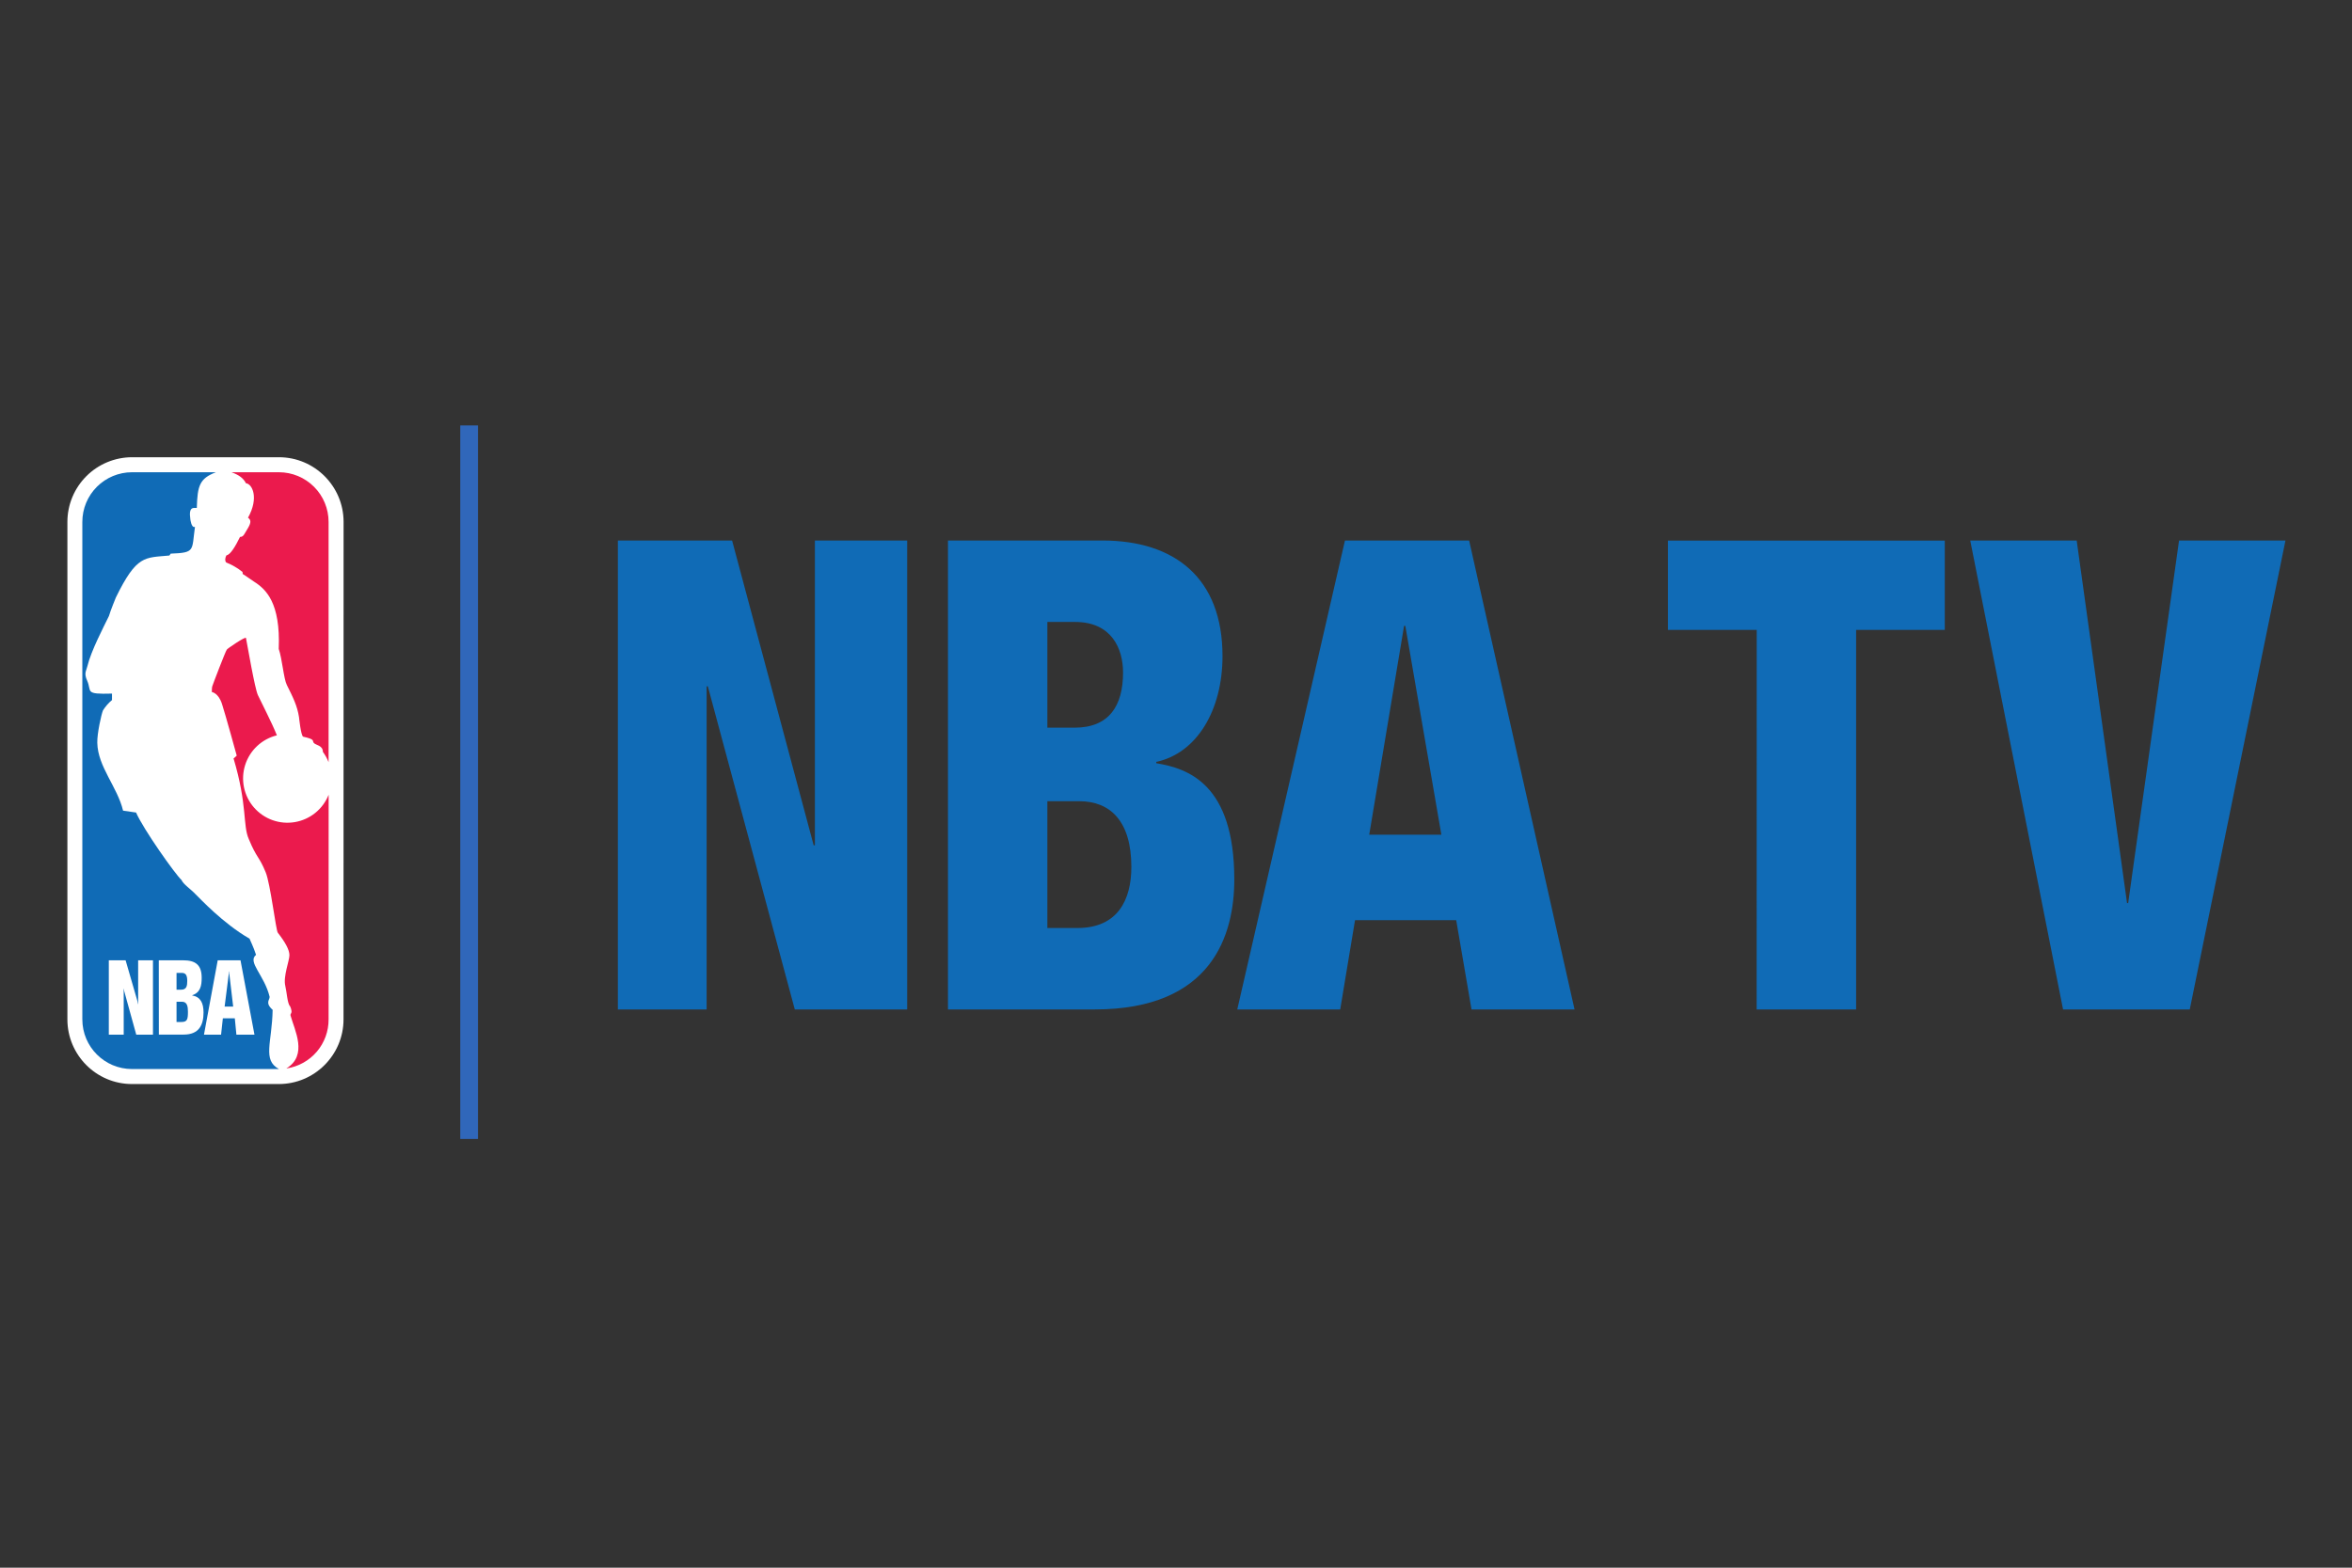
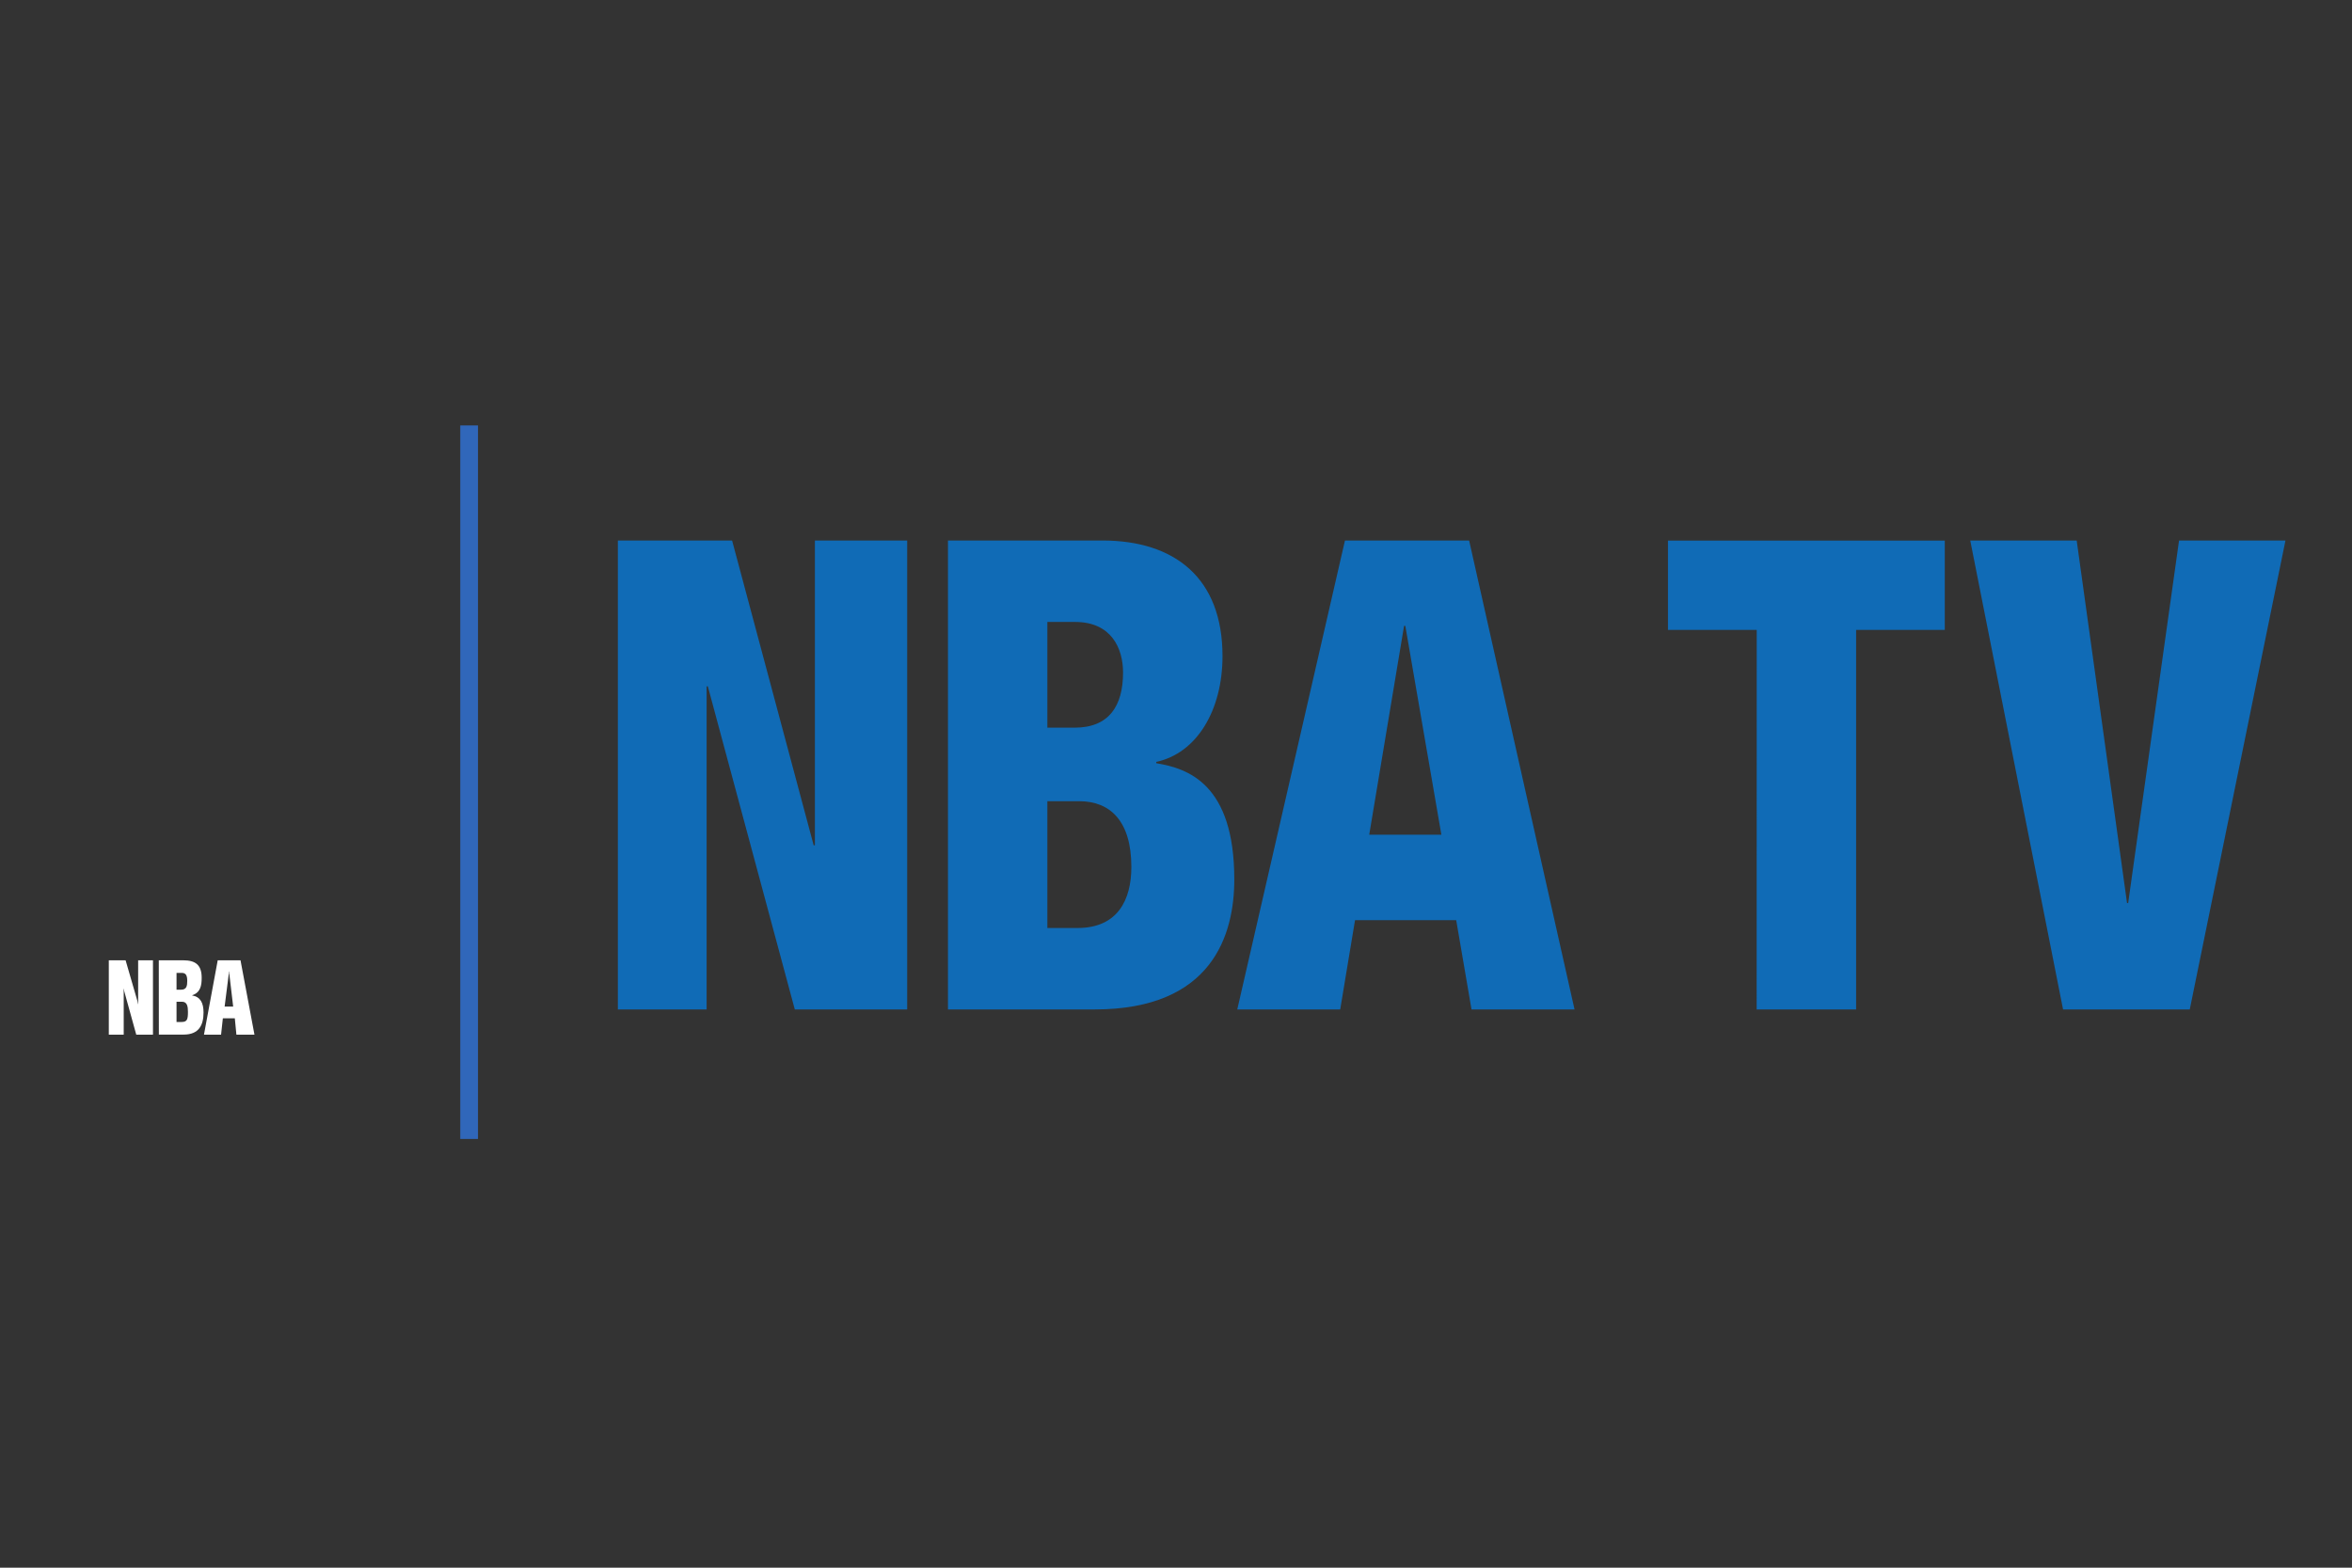
<svg xmlns="http://www.w3.org/2000/svg" width="159" height="106" viewBox="0 0 159 106" fill="none">
  <rect x="0" y="0" width="159" height="106" fill="#333333" stroke="none" />
  <path d="M32.314 77.011H31.115V28.766H32.314V77.011Z" fill="#3067BA" />
-   <path d="M18.854 30.916H8.924C7.765 30.918 6.655 31.38 5.836 32.199C5.017 33.019 4.557 34.13 4.556 35.288V68.926C4.556 71.337 6.513 73.298 8.924 73.298H18.85C21.261 73.298 23.223 71.333 23.223 68.926L23.227 35.288C23.227 32.877 21.265 30.916 18.859 30.916" fill="white" />
-   <path d="M18.855 72.279C20.709 72.279 22.212 70.789 22.212 68.922V35.288C22.213 34.847 22.127 34.411 21.959 34.003C21.79 33.596 21.544 33.225 21.232 32.913C20.921 32.601 20.551 32.353 20.144 32.184C19.737 32.015 19.3 31.927 18.859 31.927H8.924C8.483 31.927 8.047 32.015 7.64 32.184C7.233 32.353 6.863 32.601 6.552 32.913C6.24 33.225 5.993 33.596 5.825 34.003C5.657 34.411 5.571 34.847 5.571 35.288V68.922C5.571 70.776 7.07 72.279 8.929 72.279H18.855Z" fill="white" />
-   <path d="M18.229 67.406C17.878 65.937 16.705 65.046 17.309 64.563C17.159 64.074 16.859 63.466 16.872 63.471C15.052 62.421 13.497 60.726 13.236 60.481C12.919 60.135 12.38 59.783 12.273 59.505C11.836 59.103 9.686 56.062 9.198 54.94L8.32 54.812C7.935 53.202 6.607 51.844 6.577 50.221C6.56 49.604 6.851 48.294 6.962 48.033C7.127 47.769 7.332 47.533 7.571 47.335V46.898C5.673 46.954 6.222 46.761 5.892 46.024C5.665 45.51 5.823 45.399 5.909 45.039C6.157 44.007 7.01 42.384 7.365 41.652C7.468 41.284 7.836 40.393 7.836 40.393C9.249 37.511 9.776 37.721 11.45 37.562L11.54 37.434C13.223 37.37 12.954 37.237 13.18 35.623C12.936 35.725 12.868 35.109 12.868 35.109C12.731 34.188 13.125 34.364 13.305 34.346C13.347 32.83 13.497 32.351 14.598 31.931H8.924C8.033 31.931 7.179 32.285 6.55 32.914C5.92 33.544 5.566 34.398 5.566 35.288V68.926C5.566 70.781 7.07 72.284 8.924 72.284H18.859C17.72 71.671 18.392 70.498 18.431 68.28C17.891 67.8 18.251 67.594 18.225 67.406" fill="#106BB6" />
-   <path d="M16.41 38.813C16.71 38.993 16.868 39.134 17.172 39.327C17.977 39.84 18.971 40.748 18.843 43.874C19.078 44.555 19.177 45.896 19.391 46.315C19.81 47.159 20.089 47.703 20.213 48.486C20.213 48.486 20.337 49.72 20.491 49.81C21.335 49.998 21.091 50.08 21.211 50.23C21.339 50.392 21.827 50.388 21.827 50.838C21.986 51.052 22.115 51.287 22.213 51.536V35.288C22.213 34.399 21.86 33.545 21.231 32.916C20.602 32.286 19.749 31.932 18.86 31.931H15.648C16.162 32.115 16.453 32.334 16.628 32.676C17.04 32.71 17.528 33.64 16.766 35.006C17.1 35.237 16.838 35.575 16.603 35.974C16.526 36.093 16.444 36.316 16.226 36.303C15.926 36.92 15.575 37.515 15.314 37.545C15.237 37.644 15.177 37.909 15.292 38.033C15.689 38.19 16.06 38.405 16.393 38.671L16.41 38.813ZM19.361 72.241C20.829 71.35 19.917 69.659 19.639 68.661C19.622 68.605 19.665 68.532 19.69 68.489C19.763 68.348 19.605 68.031 19.605 68.031C19.429 67.873 19.382 67.046 19.288 66.669C19.129 66.04 19.566 64.957 19.566 64.588C19.566 64.224 19.288 63.715 18.782 63.068C18.654 62.927 18.286 59.775 17.96 58.978C17.506 57.873 17.361 58.049 16.821 56.739C16.402 55.809 16.736 54.447 15.789 51.283C15.867 51.226 15.938 51.161 16.003 51.09C16.003 51.09 15.25 48.349 15.005 47.592C14.761 46.842 14.32 46.791 14.32 46.791C14.32 46.791 14.32 46.482 14.35 46.405C14.385 46.281 15.258 43.994 15.335 43.922C15.344 43.87 16.607 43.01 16.628 43.138C16.736 43.695 17.224 46.547 17.434 47.001C17.643 47.454 18.376 48.855 18.718 49.72C18.219 49.842 17.759 50.091 17.383 50.442C17.008 50.793 16.729 51.235 16.573 51.725C16.418 52.215 16.391 52.737 16.495 53.241C16.6 53.745 16.832 54.213 17.17 54.6C17.508 54.988 17.94 55.283 18.424 55.455C18.909 55.628 19.429 55.673 19.936 55.586C20.443 55.5 20.919 55.284 21.319 54.96C21.718 54.636 22.027 54.215 22.217 53.737L22.213 68.922C22.219 69.722 21.937 70.498 21.418 71.108C20.899 71.717 20.178 72.119 19.386 72.241H19.361Z" fill="#EB1A4D" />
  <path d="M7.356 64.931H8.491L9.292 67.693L9.326 67.89H9.339V64.931H10.341V69.959H9.211L8.401 67.029L8.371 66.85H8.363V69.959H7.356V64.931ZM11.934 66.918H12.251C12.62 66.918 12.658 66.644 12.658 66.331C12.658 65.98 12.581 65.783 12.294 65.783H11.934V66.918ZM11.934 69.102H12.277C12.662 69.102 12.705 68.909 12.705 68.412C12.705 68.07 12.662 67.732 12.303 67.732H11.934V69.102ZM10.735 64.931H12.38C13.223 64.931 13.634 65.248 13.634 66.113C13.634 66.64 13.557 67.106 12.992 67.295V67.308C13.562 67.406 13.759 67.83 13.759 68.464C13.759 69.308 13.45 69.954 12.418 69.954H10.739L10.735 64.931ZM15.472 65.8L15.185 68.061H15.763L15.497 65.805V65.689H15.48L15.472 65.8ZM14.718 64.931H16.259L17.202 69.959H15.981L15.874 68.854H15.065L14.945 69.959H13.789L14.718 64.931Z" fill="white" />
  <path d="M133.193 36.547H140.388L143.792 61.06H143.869L147.308 36.547H154.502L148.032 68.254H139.467L133.193 36.547ZM41.77 36.547H49.491L55.006 57.154H55.088V36.547H61.327V68.254H53.73L47.85 46.405H47.769V68.254H41.77V36.547ZM70.804 62.747H72.842C75.561 62.747 76.482 60.841 76.482 58.619C76.482 55.51 75.043 54.174 72.962 54.174H70.804V62.747ZM70.804 49.202H72.645C74.966 49.202 75.921 47.737 75.921 45.472C75.921 43.832 75.125 42.054 72.684 42.054H70.804V49.202ZM64.085 36.547H74.525C79.407 36.547 82.644 39.078 82.644 44.363C82.644 48.045 80.889 50.936 78.165 51.514V51.604C80.281 51.955 83.441 52.979 83.441 59.462C83.441 63.192 81.964 68.254 74.003 68.254H64.085V36.547ZM95.003 42.32H94.918L92.562 56.439H97.44L95.003 42.32ZM90.922 36.547H99.316L106.442 68.254H99.478L98.442 62.216H91.603L90.601 68.254H83.642L90.922 36.547ZM118.758 42.59H112.758V36.552H131.472V42.59H125.477V68.254H118.753L118.758 42.59Z" fill="#106BB6" />
</svg>